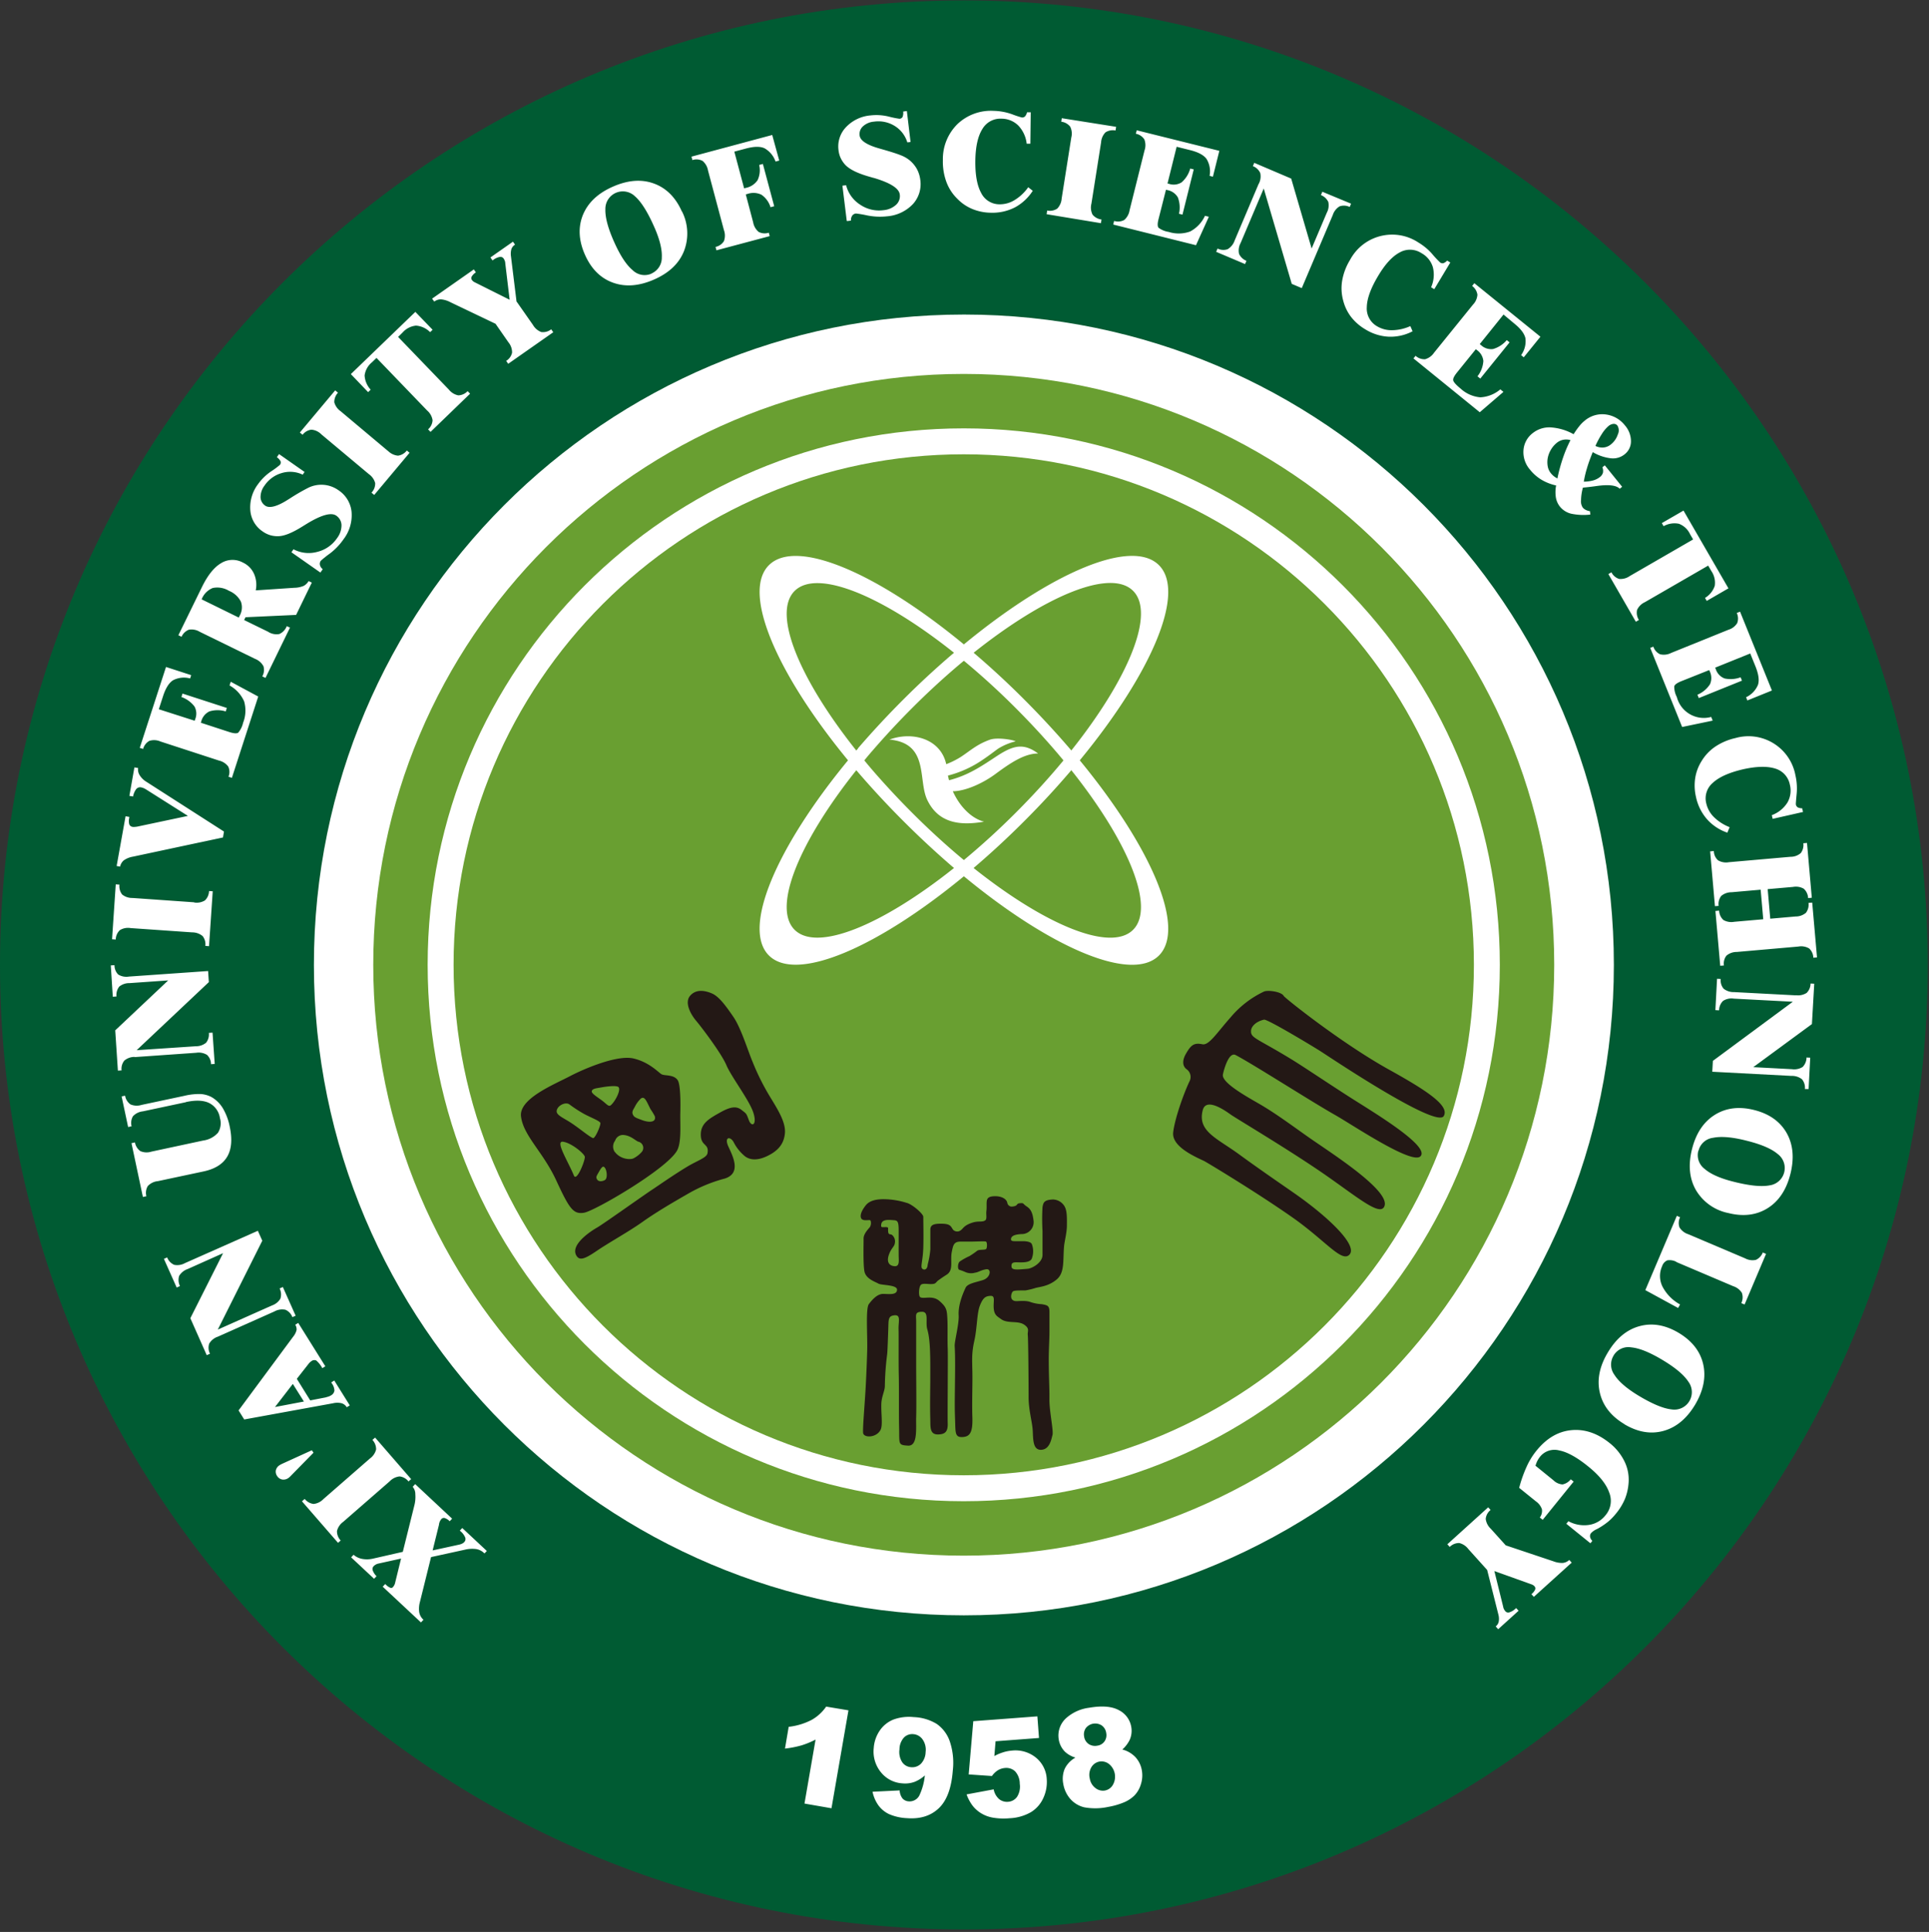
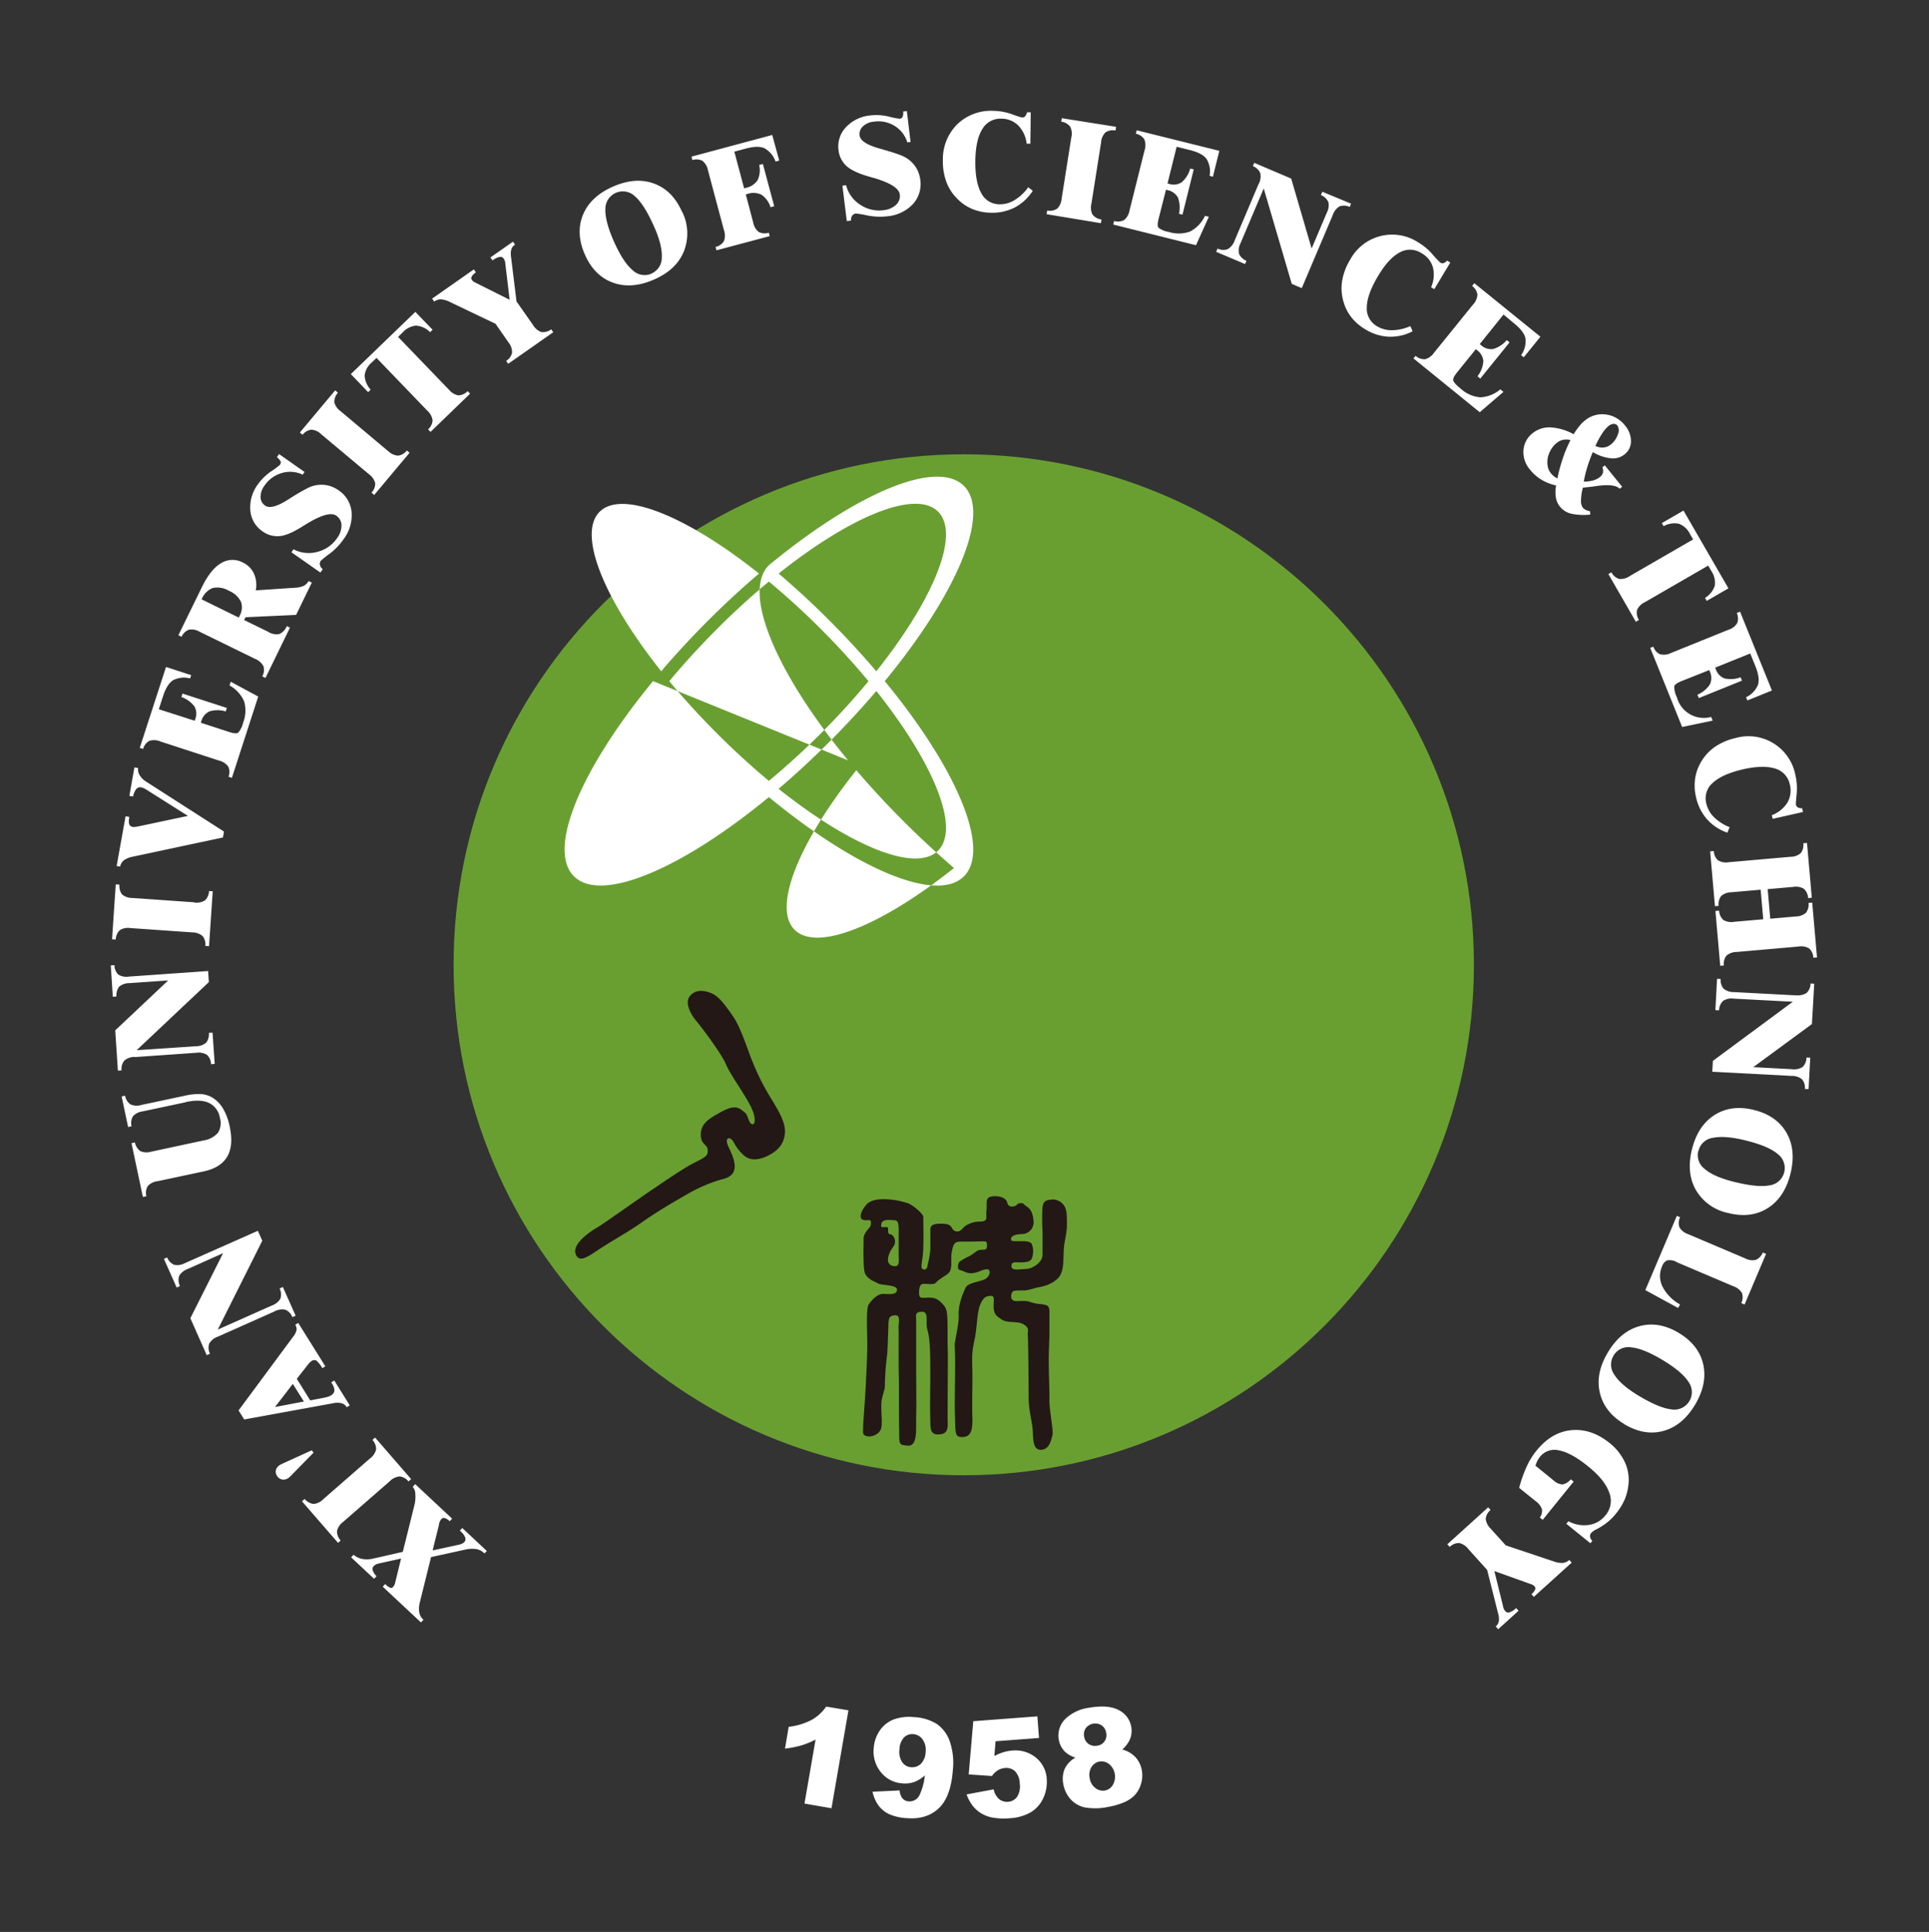
<svg xmlns="http://www.w3.org/2000/svg" width="633" height="634" fill="none">
  <rect width="100%" height="100%" fill="#333333" stroke="none" />
-   <path fill="#fff" d="M537.335 316.609c0 122.184-98.982 221.233-221.082 221.233S95.172 438.793 95.172 316.609c0-122.185 98.982-221.234 221.081-221.234 122.1 0 221.082 99.049 221.082 221.234" />
-   <path fill="#005B33" fill-rule="evenodd" d="M316.298.14c174.654 0 316.298 141.681 316.298 316.517S491.001 633.173 316.298 633.173 0 491.383 0 316.657 141.583.141 316.298.141m0 103.081c-117.796 0-213.289 95.559-213.289 213.436s95.493 213.436 213.289 213.436 213.289-95.559 213.289-213.436c.04-117.837-95.388-213.396-213.144-213.436z" clip-rule="evenodd" />
  <path fill="#fff" fill-rule="evenodd" d="m278.414 561.308-5.563 32.1-8.859-1.54 3.636-21.003a27.5 27.5 0 0 1-4.653 1.915 34 34 0 0 1-5.381 1.044l1.212-7.143a21.6 21.6 0 0 0 7.55-2.281 14.3 14.3 0 0 0 4.75-4.353l7.271 1.213zm7.889 26.679 8.919-.436c.034.973.374 1.911.97 2.68a2.96 2.96 0 0 0 1.975.909 3.63 3.63 0 0 0 3.502-1.891 20.2 20.2 0 0 0 1.818-6.621 11.1 11.1 0 0 1-3.454 2.146 9.1 9.1 0 0 1-3.938.46 9.78 9.78 0 0 1-7.017-3.637 10.72 10.72 0 0 1-2.363-7.944c.131-2.035.8-3.996 1.939-5.688a9.87 9.87 0 0 1 4.448-3.637 14.74 14.74 0 0 1 6.713-.837c2.67.083 5.274.852 7.562 2.231a11.58 11.58 0 0 1 4.242 5.579 22 22 0 0 1 1.042 9.725q-.655 8.647-4.605 12.382-3.95 3.736-10.386 3.25a16.5 16.5 0 0 1-5.938-1.334 9.2 9.2 0 0 1-3.466-2.85 11.8 11.8 0 0 1-1.927-4.402zm17.439-13.024a5.88 5.88 0 0 0-1.006-4.16 4.09 4.09 0 0 0-3.066-1.722 3.8 3.8 0 0 0-3.042 1.116 5.88 5.88 0 0 0-1.466 3.905 6.14 6.14 0 0 0 .897 4.184 3.82 3.82 0 0 0 2.92 1.649c1.19.117 2.371-.3 3.224-1.14a5.72 5.72 0 0 0 1.539-3.832m15.621-10.126 21.05-1.589.533 7.095-14.251 1.079-.4 4.851a15 15 0 0 1 2.848-1.213c.919-.3 1.871-.491 2.835-.57a10.65 10.65 0 0 1 7.987 2.317 9.7 9.7 0 0 1 3.526 7.069 12.46 12.46 0 0 1-1.078 6.064 10.48 10.48 0 0 1-4.024 4.693 15.3 15.3 0 0 1-7.101 2.049 21 21 0 0 1-5.454-.194 10.9 10.9 0 0 1-3.963-1.491 10.6 10.6 0 0 1-2.763-2.499 14.4 14.4 0 0 1-1.927-3.637l8.896-1.661a5.6 5.6 0 0 0 1.769 3.189c.828.67 1.884.993 2.945.898a3.9 3.9 0 0 0 2.957-1.638 6.24 6.24 0 0 0 .884-4.281 6.05 6.05 0 0 0-1.527-4.086 4.24 4.24 0 0 0-3.344-1.092 5.3 5.3 0 0 0-2.424.825 7 7 0 0 0-1.83 1.807l-7.635-.522 1.503-17.391zm33.508 11.933a8.5 8.5 0 0 1-3.43-1.941 7.4 7.4 0 0 1-2.023-4.038 7.7 7.7 0 0 1 2.617-7.118 13.94 13.94 0 0 1 7.356-3.25c4.23-.728 7.477-.461 9.78.8a7.56 7.56 0 0 1 4.06 5.543 7.3 7.3 0 0 1-.521 4.196 10.4 10.4 0 0 1-2.424 3.165 8.95 8.95 0 0 1 4.375 2.583 8.5 8.5 0 0 1 2.036 4.268 9.46 9.46 0 0 1-.34 4.621 8.8 8.8 0 0 1-2.12 3.637 10.9 10.9 0 0 1-3.636 2.329 24.3 24.3 0 0 1-4.944 1.395 20.1 20.1 0 0 1-7.865.133 8.86 8.86 0 0 1-4.618-2.801 10 10 0 0 1-2.266-4.911 8.5 8.5 0 0 1 .485-4.937 8.4 8.4 0 0 1 3.466-3.637zm2.884-6.876a3.54 3.54 0 0 0 1.479 2.425 3.78 3.78 0 0 0 2.908.534 3.36 3.36 0 0 0 2.315-1.419c.544-.798.74-1.782.545-2.728a3.64 3.64 0 0 0-1.478-2.487 3.926 3.926 0 0 0-5.211.874 3.64 3.64 0 0 0-.558 2.765zm1.842 13.667a4.85 4.85 0 0 0 1.854 3.201 3.93 3.93 0 0 0 3.127.825 3.81 3.81 0 0 0 2.593-1.831 5.375 5.375 0 0 0-1.211-6.839 3.99 3.99 0 0 0-3.151-.838 3.9 3.9 0 0 0-2.63 1.784 4.94 4.94 0 0 0-.582 3.746zM159.776 508.932l-.788.849-.254-.231a4.84 4.84 0 0 0-2.545-1.212 10 10 0 0 0-3.636.218l-11.101 2.425-3.635 14.661a8.5 8.5 0 0 0-.255 3.384c.154.928.61 1.781 1.297 2.425l.097.098-.812.872-12.555-11.726.812-.874.242.231c.392.399.851.724 1.358.958a.76.76 0 0 0 .896-.134c.199-.213.366-.454.497-.715.141-.261.239-.545.291-.837l1.927-7.858-7.465 1.649a2.9 2.9 0 0 0-.836.316c-.28.157-.534.358-.752.593a1.34 1.34 0 0 0-.218 1.395 5 5 0 0 0 1.212 1.832l-.8.848-7.526-7.034.788-.848a6.06 6.06 0 0 0 2.836 1.358 8.7 8.7 0 0 0 3.636-.109l9.695-2.207 3.756-15.11c.33-1.229.449-2.503.352-3.772a3.65 3.65 0 0 0-.836-2.426v-.06l.787-.861 12.119 11.339-.788.848a4.1 4.1 0 0 0-1.612-1.042 1.1 1.1 0 0 0-1.151.352 3.47 3.47 0 0 0-.739 1.661v.109l-2.097 8.489 8.58-1.867c.37-.069.729-.189 1.067-.353.267-.115.505-.283.703-.496.409-.4.539-1.009.327-1.541a5.4 5.4 0 0 0-1.539-2.036l-.218-.208.8-.848 8.034 7.507zm-38.368-30.318-15.294 13.339a5.2 5.2 0 0 1-3.211 1.589 4.45 4.45 0 0 1-2.92-1.649l-.897.776 11.839 13.631.873-.764a4.37 4.37 0 0 1-1.212-3.117 5.2 5.2 0 0 1 2.012-2.983l15.306-13.34a5.2 5.2 0 0 1 3.223-1.588 4.33 4.33 0 0 1 2.921 1.649l.872-.764-11.827-13.631-.885.764a4.46 4.46 0 0 1 1.212 3.129 5.2 5.2 0 0 1-2.024 2.971zm-19.087-2.693.558.801-7.538 7.689a3.6 3.6 0 0 1-.4.387l-.254.194a2.78 2.78 0 0 1-2.024.547 2.54 2.54 0 0 1-1.673-1.092 2.5 2.5 0 0 1-.472-1.94 2.7 2.7 0 0 1 1.212-1.673l.327-.207.46-.231 9.816-4.475zm4.617-17.378q.487-.114.958-.278.382-.136.727-.352a2.1 2.1 0 0 0 1.115-1.564 4.23 4.23 0 0 0-.812-2.329l-.23-.363.993-.619 5.09 8.161-.982.618a3 3 0 0 0-1.696-1.321 6.05 6.05 0 0 0-2.787 0l-29.17 5.324-1.854-2.971 17.911-24.193c.53-.636.91-1.382 1.115-2.184a2.66 2.66 0 0 0-.436-1.734l.982-.607 8.895 14.238-.982.619a8.9 8.9 0 0 0-1.988-2.511 1.47 1.47 0 0 0-1.539.17c-.211.134-.41.29-.593.46a4.4 4.4 0 0 0-.534.632l-3.72 4.741 4.399 7.082 5.138-.994zm-7.21 1.395-3.636-5.785-5.853 7.58 9.453-1.795zm-28.224-21.295 18.517-8.258a5.24 5.24 0 0 1 3.635-.571 4.22 4.22 0 0 1 2.29 2.426l1.067-.473-4.193-9.411-1.066.474a4.37 4.37 0 0 1 .254 3.347 5.2 5.2 0 0 1-2.799 2.243l-17.742 7.907 14.603-29.165-1.454-3.262-23.898 10.598a5.22 5.22 0 0 1-3.563.57 4.35 4.35 0 0 1-2.303-2.425l-1.066.473 4.193 9.41 1.079-.485a4.5 4.5 0 0 1-.267-3.347 5.26 5.26 0 0 1 2.8-2.244l11.61-5.201-10.738 21.342 5.38 12.128 1.067-.474a4.3 4.3 0 0 1-.254-3.322 5.18 5.18 0 0 1 2.848-2.28M61.02 361.697l-14.143 3.008a5.2 5.2 0 0 0-3.247 1.601 4.4 4.4 0 0 0-.449 3.298l-1.139.242-2.133-10.041 1.14-.242a4.35 4.35 0 0 0 1.757 2.85c1.149.5 2.441.565 3.635.181l14.046-2.983a20.8 20.8 0 0 1 5.271-.594 8.9 8.9 0 0 1 3.636.994c1.523.88 2.8 2.133 3.708 3.639a18.9 18.9 0 0 1 2.279 6.063c.884 4.16.605 7.446-.837 9.884-1.442 2.437-4.06 4.063-7.865 4.85L51.8 387.612a5.13 5.13 0 0 0-3.32 1.637 4.35 4.35 0 0 0-.45 3.312l-1.139.242-3.744-17.657 1.139-.242a4.42 4.42 0 0 0 1.77 2.85 5.18 5.18 0 0 0 3.635.169l16.966-3.638a7.98 7.98 0 0 0 4.848-2.523 5.86 5.86 0 0 0 .666-4.85 6.57 6.57 0 0 0-3.575-4.96q-2.8-1.333-7.61-.292zM44.2 346.841a5.15 5.15 0 0 0-3.406 1.213 4.28 4.28 0 0 0-.897 3.213l-1.212.073-.872-13.218 17.378-16.384-12.676.886a5.2 5.2 0 0 0-3.394 1.151 4.5 4.5 0 0 0-.896 3.239l-1.212.085-.655-10.285 1.212-.072a4.3 4.3 0 0 0 1.212 3.056 5.1 5.1 0 0 0 3.527.679l25.982-1.819.242 3.638-23.692 22.339 19.39-1.298a5.14 5.14 0 0 0 3.394-1.152 4.4 4.4 0 0 0 .908-3.226l1.212-.085.715 10.272-1.212.085a4.2 4.2 0 0 0-1.32-3.056 5.26 5.26 0 0 0-3.551-.692l-20.226 1.419zm19.522-50.679a5.17 5.17 0 0 0 3.527-.678 4.42 4.42 0 0 0 1.345-3.081l1.212.085-1.212 18.008-1.212-.084a4.3 4.3 0 0 0-.897-3.226 5.3 5.3 0 0 0-3.405-1.213l-20.226-1.407a5.1 5.1 0 0 0-3.527.68 4.32 4.32 0 0 0-1.345 3.068l-1.212-.085 1.212-18.009 1.212.085a4.47 4.47 0 0 0 .885 3.238 5.23 5.23 0 0 0 3.393 1.14l20.226 1.419zm9.295-21.306-29.387 6.269a7.3 7.3 0 0 0-3.006 1.213 3.63 3.63 0 0 0-1.212 2.049l-1.139-.194 2.933-16.323 1.212.206v.267a4.36 4.36 0 0 0 0 2.171c.206.493.678.824 1.212.848q.272.037.545 0 .44-.018.872-.096l16.615-3.517-13.67-8.647a6 6 0 0 0-.909-.485 4.6 4.6 0 0 0-.775-.231 1.66 1.66 0 0 0-1.612.571 5.8 5.8 0 0 0-1.03 2.425l-1.212-.206 1.648-9.338 1.212.194a3.52 3.52 0 0 0 .558 2.426 6.6 6.6 0 0 0 2.18 2.11l25.45 16.322-.34 1.978zm3.079-19.598 8.64-26.679-9.016-4.852-.4 1.213a11.06 11.06 0 0 1 4.787 5.215c.67 2.321.55 4.8-.34 7.046a7.5 7.5 0 0 1-1.587 3.226c-.473.339-1.442.278-2.909-.194l-9.367-3.056.12-.365a5 5 0 0 1 2.68-3.346 9.1 9.1 0 0 1 5.368 0l.363-1.141-14.542-4.717-.364 1.128a9.26 9.26 0 0 1 4.29 3.105 4.85 4.85 0 0 1 .23 4.184l-.17.496-11.766-3.77 1.393-4.293c.849-2.632 1.94-4.354 3.248-5.203a7.76 7.76 0 0 1 5.635-.618l.34-1.08-8.253-2.68-8.617 26.546 1.103.352A4.34 4.34 0 0 1 49 243.131a5.15 5.15 0 0 1 3.636.194l19.232 6.269a5.23 5.23 0 0 1 3.03 1.965 4.22 4.22 0 0 1 .085 3.335zm2.254-52.595.266-.558a5.52 5.52 0 0 0 .436-4.669 7.65 7.65 0 0 0-3.914-3.553 7.4 7.4 0 0 0-5.332-.922 6.52 6.52 0 0 0-3.636 3.724zm9.695 4.705a5.08 5.08 0 0 0 3.635.691 4.7 4.7 0 0 0 2.424-2.582l1.054.484-8.035 16.505-1.054-.509a4.25 4.25 0 0 0 .388-3.31 5.3 5.3 0 0 0-2.739-2.426l-18.178-8.889a5.18 5.18 0 0 0-3.538-.691 4.33 4.33 0 0 0-2.424 2.328l-1.042-.509 7.707-15.765c1.878-3.857 3.963-6.489 6.265-7.859a7.09 7.09 0 0 1 7.187-.231 7.47 7.47 0 0 1 3.635 3.639 9 9 0 0 1 .594 5.494l12.664-.85a8.3 8.3 0 0 0 3.054-.618 4.2 4.2 0 0 0 1.636-1.588l1.042.509-5.15 10.599-16.603.764-.46.921 7.925 3.869zm17.123-19.524.739-1.055a2.43 2.43 0 0 1-.921-1.383 1.7 1.7 0 0 1 .291-1.394 36 36 0 0 1 2.957-2.353 20.6 20.6 0 0 0 4.472-4.657 13.03 13.03 0 0 0 2.666-8.95 9.62 9.62 0 0 0-4.29-7.167 9.69 9.69 0 0 0-10.18-.679 66 66 0 0 0-5.78 3.372l-.473.29c-3.635 2.353-6.24 3.044-7.635 2.062a3.43 3.43 0 0 1-1.514-2.826 6.26 6.26 0 0 1 1.308-3.759 10.2 10.2 0 0 1 5.66-4.111 9.55 9.55 0 0 1 6.86.533l.617-.885-8.374-5.869-.715 1.03c.502.345.917.802 1.212 1.334.144.422.046.886-.255 1.213a27 27 0 0 1-2.823 2.086 17.1 17.1 0 0 0-4.302 4.184 12.63 12.63 0 0 0-2.545 8.635 9.17 9.17 0 0 0 4.035 6.899c.74.53 1.558.938 2.424 1.213a8.5 8.5 0 0 0 2.618.352c2.036 0 4.702-1.115 8.022-3.189l1.333-.825q7.27-4.451 9.768-2.728a3.88 3.88 0 0 1 1.721 3.128 7.03 7.03 0 0 1-1.479 4.281 10.99 10.99 0 0 1-6.459 4.475 10.66 10.66 0 0 1-7.816-.849l-.68.982 9.489 6.646zm22.189-39.838a5.28 5.28 0 0 0 3.248 1.528 4.34 4.34 0 0 0 2.896-1.698l.897.752-11.597 13.837-.897-.751a4.31 4.31 0 0 0 1.212-3.142 5.24 5.24 0 0 0-2.085-2.947l-15.596-13.06a5.1 5.1 0 0 0-3.26-1.516 4.28 4.28 0 0 0-2.884 1.673l-.897-.739 11.597-13.838.921.765a4.46 4.46 0 0 0-1.212 3.153 5.3 5.3 0 0 0 2.073 2.922l15.524 13.037zm8.944-45.658-21.171 20.422 5.671 5.918.836-.813a7.42 7.42 0 0 1-1.987-4.681 6.7 6.7 0 0 1 2.424-4.317l1.478-1.419 16.651 17.293a5.18 5.18 0 0 1 1.745 3.165 4.25 4.25 0 0 1-1.478 2.984l.812.837 12.979-12.54-.812-.836a4.37 4.37 0 0 1-3.066 1.381 5.24 5.24 0 0 1-3.066-1.867l-16.676-17.305 1.455-1.431a6.75 6.75 0 0 1 4.423-2.28 7.27 7.27 0 0 1 4.629 2.146l.812-.787-5.708-5.918zm33.302-3.274 5.296 7.567a5.3 5.3 0 0 0 2.739 2.328 4.36 4.36 0 0 0 3.235-.897l.679.958-14.785 10.356-.666-.957a4.21 4.21 0 0 0 1.939-2.705 5.22 5.22 0 0 0-1.212-3.408l-4.217-6.063-14.846-7.094a8.1 8.1 0 0 0-3.054-.922 3.63 3.63 0 0 0-2.205.728l-.715-.959 13.694-9.592.678.97a4.1 4.1 0 0 0-1.345 1.334c-.239.38-.203.87.085 1.213q.16.221.376.388.259.217.569.352l11.392 5.7-1.43-11.91a3 3 0 0 0-.158-.873 4 4 0 0 0-.387-.752 1.27 1.27 0 0 0-1.334-.509 5.2 5.2 0 0 0-2.108.995l-.206.133-.679-.97 7.393-5.178.678.97-.206.145c-.489.35-.848.854-1.018 1.431a5.7 5.7 0 0 0-.109 2.28l1.83 14.88zm44.173-9.314a5.65 5.65 0 0 0 3.393-5.336c.133-2.607-.727-6.063-2.594-10.199q-3.198-7.19-6.229-9.823a5.73 5.73 0 0 0-9.694 4.27c-.085 2.655.86 6.22 2.86 10.695s3.987 7.543 6.059 9.265a5.61 5.61 0 0 0 6.302 1.128zm10.034-20.35a16 16 0 0 1 .63 13.013q-2.423 6.064-9.792 9.302t-13.476 1.043q-6.131-2.196-9.222-9.18-3.09-6.986-.679-13.025c1.648-4.014 4.848-7.094 9.78-9.277s9.392-2.547 13.464-1.08 7.174 4.524 9.246 9.205zm11.295 12.734-.303-1.116a4.27 4.27 0 0 0 2.751-1.891 5.27 5.27 0 0 0 0-3.638l-5.224-19.573a5.23 5.23 0 0 0-1.793-3.13 4.35 4.35 0 0 0-3.333-.266l-.291-1.128 26.492-7.106 2.302 8.392-1.212.327a8 8 0 0 0-3.635-4.366q-2.121-.97-6.132.11l-3.757 1.006 3.211 12.042.558-.145a6.06 6.06 0 0 0 3.866-2.535c.731-1.56.914-3.32.521-4.996l1.212-.328 3.72 13.874-1.212.327a7.67 7.67 0 0 0-2.957-4.087 5.98 5.98 0 0 0-4.617-.267l-.545.146 2.424 9.168c.21 1.228.85 2.34 1.805 3.141a4.24 4.24 0 0 0 3.321.255l.303 1.127zm42.754-9.701-1.418-11.509 1.212-.145a10.65 10.65 0 0 0 4.593 6.366 11 11 0 0 0 7.647 1.82 7 7 0 0 0 4.157-1.771 3.86 3.86 0 0 0 1.212-3.396q-.376-3.008-8.556-5.433h-.073l-1.515-.436q-5.635-1.625-7.731-3.833a8.7 8.7 0 0 1-1.491-2.182 8.2 8.2 0 0 1-.727-2.56 9.17 9.17 0 0 1 2.424-7.615 12.55 12.55 0 0 1 8.119-3.88c2-.223 4.022-.087 5.975.4q1.706.451 3.454.703c.43-.003.826-.233 1.042-.606a3.8 3.8 0 0 0 .194-1.77l1.211-.146 1.212 10.15-1.066.121a9.56 9.56 0 0 0-4.072-5.348 10.15 10.15 0 0 0-6.847-1.455 6.06 6.06 0 0 0-3.636 1.54 3.4 3.4 0 0 0-1.09 3.008c.206 1.697 2.423 3.14 6.641 4.305l.533.157c3.018.85 5.15 1.54 6.374 2.038 1.013.387 1.961.927 2.812 1.6.982.801 1.804 1.78 2.424 2.887.59 1.1.969 2.3 1.115 3.54a9.71 9.71 0 0 1-2.424 7.992 13.1 13.1 0 0 1-8.483 4.002 21.2 21.2 0 0 1-6.496-.29 35 35 0 0 0-3.72-.631c-.485.055-.924.31-1.212.703a2.6 2.6 0 0 0-.412 1.625l-1.273.158zm61.054-9.86a15.9 15.9 0 0 1-5.853 5.47 16.2 16.2 0 0 1-7.902 1.758 16.6 16.6 0 0 1-6.059-1.213 14.6 14.6 0 0 1-4.92-3.335 15 15 0 0 1-3.636-5.602 19.3 19.3 0 0 1-1.139-7.107 16.12 16.12 0 0 1 4.763-11.812 15.93 15.93 0 0 1 11.876-4.365c2.066.041 4.113.418 6.06 1.115q1.566.61 3.187 1.056a1.38 1.38 0 0 0 1.066-.34 3.26 3.26 0 0 0 .667-1.358h1.212l-.122 10.308h-1.211a10.26 10.26 0 0 0-2.751-5.967 7.85 7.85 0 0 0-5.527-2.243 6.82 6.82 0 0 0-6.265 3.407q-2.18 3.457-2.302 10.224-.11 7.057 1.902 10.72a6.68 6.68 0 0 0 6.06 3.747 9.17 9.17 0 0 0 4.968-1.419 14.9 14.9 0 0 0 4.424-4.184l1.539 1.213zm19.233 4.257a5.2 5.2 0 0 0 .363 3.577 4.45 4.45 0 0 0 2.945 1.613l-.182 1.213-17.826-2.947.181-1.213a4.33 4.33 0 0 0 3.297-.618 5.22 5.22 0 0 0 1.454-3.299l3.163-20.033a5.13 5.13 0 0 0-.364-3.578 4.39 4.39 0 0 0-2.932-1.613l.181-1.152 17.827 2.826-.194 1.212a4.47 4.47 0 0 0-3.296.607 5.2 5.2 0 0 0-1.442 3.286zm7.174 6.852 27.146 6.779 4.217-9.338-1.272-.315a11.05 11.05 0 0 1-4.848 5.141 10.9 10.9 0 0 1-7.065.146 7.3 7.3 0 0 1-3.309-1.358q-.58-.674 0-2.91l2.424-9.569.376.097a5.02 5.02 0 0 1 3.526 2.425 9.26 9.26 0 0 1 .364 5.36l1.151.292 3.696-14.844-1.151-.29a9.34 9.34 0 0 1-2.799 4.51 4.85 4.85 0 0 1-4.145.522l-.509-.134 2.993-12.042 4.387 1.092q4.012.994 5.405 2.874a7.8 7.8 0 0 1 1.018 5.578l1.091.28 2.109-8.49-27.11-6.742-.291 1.127a4.31 4.31 0 0 1 2.788 1.856 5.26 5.26 0 0 1 .06 3.638l-4.908 19.646a5.3 5.3 0 0 1-1.745 3.165 4.24 4.24 0 0 1-3.32.315l-.279 1.128zm47.723-13.34a5.16 5.16 0 0 0 .509-3.565 4.32 4.32 0 0 0-2.424-2.268l.461-1.08 12.119 5.167 6.701 22.944 4.969-11.715a5.18 5.18 0 0 0 .509-3.54 4.4 4.4 0 0 0-2.424-2.269l.461-1.103 9.428 3.917-.448 1.08a4.34 4.34 0 0 0-3.333-.195 5.2 5.2 0 0 0-2.218 2.838L427.175 94.55l-3.285-1.394-9.198-31.3-7.586 17.9a5.12 5.12 0 0 0-.509 3.552 4.4 4.4 0 0 0 2.424 2.28l-.461 1.068-9.476-4.015.46-1.079a4.2 4.2 0 0 0 3.321.206 5.23 5.23 0 0 0 2.266-2.801l7.913-18.676zm50.523 48.423-.763-1.758a15.1 15.1 0 0 1-5.926 1.346 9.3 9.3 0 0 1-4.981-1.285 6.69 6.69 0 0 1-3.381-6.282q.085-4.184 3.72-10.248 3.43-5.784 7.065-7.7a6.83 6.83 0 0 1 7.114.206 7.78 7.78 0 0 1 3.793 4.68 10.15 10.15 0 0 1-.594 6.537l1.042.63 5.26-8.755-1.042-.63a3.16 3.16 0 0 1-1.212.849 1.38 1.38 0 0 1-1.091-.231 32 32 0 0 1-2.363-2.51 18.7 18.7 0 0 0-4.702-4.002c-7.198-4.794-16.919-2.84-21.709 4.363q-.424.636-.783 1.312a19.4 19.4 0 0 0-2.569 6.73 15.2 15.2 0 0 0 .339 6.659 14.8 14.8 0 0 0 2.593 5.348 16.6 16.6 0 0 0 4.642 4.038 16.1 16.1 0 0 0 7.719 2.425c2.721.093 5.42-.525 7.829-1.795zm.23 8.889.727-.897a4.28 4.28 0 0 0 3.139 1.115 5.26 5.26 0 0 0 2.921-2.134l12.761-15.765a5.2 5.2 0 0 0 1.466-3.286 4.38 4.38 0 0 0-1.733-2.862l.727-.898 21.681 17.56-5.466 6.755-.872-.704a7.84 7.84 0 0 0 1.429-5.492q-.472-2.293-3.635-4.852l-3.563-2.983-7.804 9.702.412.327a4.85 4.85 0 0 0 3.975 1.286 9.34 9.34 0 0 0 4.483-2.923l.921.74-9.61 11.885-.921-.741a9.2 9.2 0 0 0 1.927-5.02 5 5 0 0 0-2.169-3.638l-.303-.243-6.193 7.664c-.969 1.213-1.381 2.074-1.212 2.632s.958 1.455 2.424 2.644a10.9 10.9 0 0 0 6.459 2.85 11.05 11.05 0 0 0 6.569-2.608l1.018.825-7.768 6.682-21.79-17.694zm47.263 39.352a55 55 0 0 1 1.806-6.693 43 43 0 0 1 2.484-5.894 5.16 5.16 0 0 0-2.424-.097c-.776.166-1.5.519-2.108 1.03a8 8 0 0 0-1.866 2.184 8.5 8.5 0 0 0-1.055 2.716 7.7 7.7 0 0 0 0 2.838 5.1 5.1 0 0 0 1.055 2.243q.407.49.896.898.568.446 1.212.775m-.363 2.305a16 16 0 0 1-4.848-1.88 14.3 14.3 0 0 1-3.793-3.335 8.73 8.73 0 0 1-2.133-6.318 7.72 7.72 0 0 1 2.993-5.615 8.7 8.7 0 0 1 5.89-1.916 17.55 17.55 0 0 1 7.574 2.243 24 24 0 0 1 1.842-2.619 11 11 0 0 1 1.733-1.771 8.88 8.88 0 0 1 6.872-2.109 9.5 9.5 0 0 1 6.398 3.601 7.95 7.95 0 0 1 1.976 5.142 5.37 5.37 0 0 1-2.048 4.317 6.06 6.06 0 0 1-4.436 1.347 15 15 0 0 1-6.059-2.038c-.788 1.953-1.418 3.638-1.879 5.227a34 34 0 0 0-1.054 4.463 11.8 11.8 0 0 0 3.042-.388 6.4 6.4 0 0 0 2.205-1.092 2.83 2.83 0 0 0 1.031-1.431 3.1 3.1 0 0 0-.182-1.795l.8-.643 5.683 7.034-.8.643q-1.672-1.721-7.537-.897a84 84 0 0 1-4.533.533 16.7 16.7 0 0 0-.618 4.087c-.1.847.092 1.702.545 2.426.265.324.595.588.97.775a4.1 4.1 0 0 0 1.406.437l.133 1.115a19.7 19.7 0 0 1-6.314-.291 6.82 6.82 0 0 1-3.635-2.279 6.6 6.6 0 0 1-1.358-3.019 11.7 11.7 0 0 1 .085-4.027zm12.833-12.988a5 5 0 0 0 2.654.521 4.37 4.37 0 0 0 2.424-1.006 6.9 6.9 0 0 0 2.278-3.275 3.03 3.03 0 0 0-.121-2.898 1.47 1.47 0 0 0-1.297-.57 2.9 2.9 0 0 0-1.648.715 11.3 11.3 0 0 0-2.12 2.511 28 28 0 0 0-2.158 4.002zm43.628 46.689-14.712-25.467-7.114 4.111.582 1.007a7.27 7.27 0 0 1 5.017-.788 6.58 6.58 0 0 1 3.635 3.359l1.03 1.782-20.783 12.006a5.2 5.2 0 0 1-3.503.946 4.26 4.26 0 0 1-2.52-2.17l-1.006.581 9.016 15.644 1.006-.582a4.42 4.42 0 0 1-.594-3.311 5.16 5.16 0 0 1 2.545-2.522l20.784-12.006 1.03 1.771a6.76 6.76 0 0 1 1.127 4.851 7.28 7.28 0 0 1-3.199 3.977l.569.983 7.126-4.124zm-25.692 19.622 1.079-.438a4.18 4.18 0 0 0 2.205 2.499 5.24 5.24 0 0 0 3.636-.436l18.796-7.604a5.1 5.1 0 0 0 2.872-2.171 4.29 4.29 0 0 0-.133-3.335l1.078-.437 10.459 25.879-8.059 3.263-.424-1.055a7.78 7.78 0 0 0 3.914-4.099c.473-1.492.182-3.504-.848-6.063l-1.697-4.197-11.501 4.645.194.497a4.86 4.86 0 0 0 2.86 3.045 9.3 9.3 0 0 0 5.284-.377l.448 1.104-14.166 5.724-.449-1.104a9.1 9.1 0 0 0 4.121-3.444 5.05 5.05 0 0 0-.097-4.281l-.158-.363-9.125 3.637c-1.43.583-2.218 1.153-2.351 1.722a7.35 7.35 0 0 0 .848 3.481c1.265 4.896 6.257 7.838 11.149 6.571l.133-.035.485 1.213-10.022 2.087-10.483-25.977zm25.449 60.634a15.6 15.6 0 0 1-6.726-4.402 16.1 16.1 0 0 1-3.635-7.276 16.4 16.4 0 0 1-.291-6.124 14.7 14.7 0 0 1 2.036-5.591 15.24 15.24 0 0 1 4.544-4.85 19.6 19.6 0 0 1 6.629-2.826c8.323-2.374 16.992 2.456 19.364 10.784q.204.724.341 1.465c.463 2.022.594 4.107.388 6.172-.206 2.098-.279 3.226-.254 3.347.064.386.277.731.593.959.462.218.969.326 1.479.315l.279 1.212-9.962 2.256-.279-1.213a10.23 10.23 0 0 0 5.114-4.123 7.86 7.86 0 0 0 .8-5.918 6.85 6.85 0 0 0-4.847-5.263q-3.89-1.213-10.471.242c-4.581 1.068-7.901 2.547-9.937 4.439a6.66 6.66 0 0 0-2.157 6.803 9.14 9.14 0 0 0 2.533 4.487 15.15 15.15 0 0 0 5.126 3.274l-.74 1.771zm1.285 19.525a5.23 5.23 0 0 0-3.381 1.213 4.38 4.38 0 0 0-.849 3.262l-1.212.097-1.575-17.984 1.212-.109a4.2 4.2 0 0 0 1.381 3.044 5.2 5.2 0 0 0 3.563.618l20.19-1.771a5.07 5.07 0 0 0 3.381-1.212 4.33 4.33 0 0 0 .848-3.238l1.212-.097 1.576 17.984-1.212.109a4.43 4.43 0 0 0-1.406-3.056 5.2 5.2 0 0 0-3.538-.606l-8.326.727.848 9.702 8.326-.728a5.18 5.18 0 0 0 3.381-1.212c.694-.931 1-2.098.848-3.251l1.212-.096 1.576 17.985-1.212.109a4.3 4.3 0 0 0-1.37-3.044 5.16 5.16 0 0 0-3.55-.619l-20.19 1.77a5.2 5.2 0 0 0-3.406 1.213c-.7.92-.998 2.084-.824 3.227l-1.212.096-1.575-17.985 1.212-.109a4.42 4.42 0 0 0 1.406 3.068 5.24 5.24 0 0 0 3.538.595l9.538-.837-.849-9.702-9.537.837zm21.123 33.786a5.17 5.17 0 0 0 3.526-.751 4.34 4.34 0 0 0 1.285-3.081l1.212.061-.764 13.243-19.244 14.14 12.688.667a5.27 5.27 0 0 0 3.514-.729 4.5 4.5 0 0 0 1.273-3.104l1.212.061-.533 10.283h-1.212a4.35 4.35 0 0 0-.958-3.201 5.24 5.24 0 0 0-3.429-1.104l-26.007-1.369.194-3.566 26.237-19.403-19.39-1.019a5.1 5.1 0 0 0-3.502.74 4.39 4.39 0 0 0-1.309 3.093l-1.212-.061.545-10.284 1.212.061a4.15 4.15 0 0 0 .945 3.189 5.24 5.24 0 0 0 3.442 1.116l20.238 1.066zm-32.018 51.067a5.655 5.655 0 0 0 2.109 5.967c1.975 1.71 5.187 3.129 9.695 4.232q7.622 1.904 11.561 1.14a5.734 5.734 0 0 0 4.944-6.428 5.74 5.74 0 0 0-2.302-3.892q-3.03-2.571-10.18-4.342c-4.726-1.213-8.386-1.491-11.004-.945a5.6 5.6 0 0 0-4.762 4.268zm9.853 20.423a15.98 15.98 0 0 1-10.629-7.52q-3.247-5.675-1.296-13.449 1.95-7.773 7.441-11.23 5.513-3.468 12.918-1.624t10.665 7.494q3.212 5.64 1.284 13.425c-1.296 5.19-3.769 8.962-7.441 11.278s-8.01 2.862-12.942 1.626M550.106 414.097a4.68 4.68 0 0 0-2.969-.496 3.06 3.06 0 0 0-1.709 1.915 7.82 7.82 0 0 0 .109 6.683 14.14 14.14 0 0 0 5.78 5.881l-.654 1.153-10.749-5.858L550.251 399l1.079.46a4.2 4.2 0 0 0-.206 3.324 5.22 5.22 0 0 0 2.847 2.23l18.663 7.92a5.15 5.15 0 0 0 3.563.509 4.35 4.35 0 0 0 2.266-2.426l1.067.462-7.041 16.613-1.079-.448a4.46 4.46 0 0 0 .194-3.36 5.2 5.2 0 0 0-2.836-2.194l-18.662-7.932zm-20.602 30.755a5.66 5.66 0 0 0 .279 6.33q2.084 3.311 7.974 6.865 6.726 4.038 10.725 4.462a5.733 5.733 0 0 0 6.614-4.689 5.74 5.74 0 0 0-1.064-4.407q-2.17-3.334-8.483-7.118c-4.181-2.51-7.586-3.893-10.252-4.135a5.61 5.61 0 0 0-5.805 2.692zm3.442 22.435q-6.52-3.93-7.975-10.308-1.454-6.379 2.691-13.23 4.12-6.876 10.398-8.562 6.276-1.686 12.833 2.231 6.569 3.953 8.011 10.284 1.441 6.33-2.654 13.267-4.144 6.9-10.41 8.61-6.265 1.71-12.858-2.231zm-29.085 13.753a9.4 9.4 0 0 1 .581-1.554q.353-.706.837-1.333a6.05 6.05 0 0 1 6.386-2.171q3.999.776 9.562 5.3 5.356 4.329 6.823 8.489a7.28 7.28 0 0 1-1.212 7.494 8.48 8.48 0 0 1-5.417 3.153 10.78 10.78 0 0 1-6.75-1.213l-.679.85 7.901 6.39.643-.8a2.26 2.26 0 0 1-.752-1.297 1.53 1.53 0 0 1 .352-1.274 5.9 5.9 0 0 1 1.733-1.213q.575-.27 1.115-.607a22 22 0 0 0 2.957-2.097 17.7 17.7 0 0 0 2.241-2.329 19.4 19.4 0 0 0 3.042-4.935 17.6 17.6 0 0 0 1.212-5.482 13.6 13.6 0 0 0-1.418-6.937 17.5 17.5 0 0 0-4.847-5.942q-6.059-4.85-12.604-4.196-6.544.655-11.5 6.876a24 24 0 0 0-3.127 5.155 42.4 42.4 0 0 0-2.424 6.888l5.478 4.427a5.25 5.25 0 0 1 1.987 2.594 3.63 3.63 0 0 1-.69 2.716l.945.765 10.155-12.552-.945-.751a4.6 4.6 0 0 1-2.702 1.685 4.7 4.7 0 0 1-2.982-1.358l-5.841-4.741zm-15.852 34.161-6.18-6.864a5.3 5.3 0 0 0-2.993-1.977 4.4 4.4 0 0 0-3.115 1.286l-.776-.874 13.404-12.126.787.873a4.23 4.23 0 0 0-1.599 2.923 5.3 5.3 0 0 0 1.648 3.225l4.92 5.458 15.609 5.226a7.8 7.8 0 0 0 3.139.545 3.63 3.63 0 0 0 2.096-.981l.8.884-12.422 11.23-.799-.884a4 4 0 0 0 1.212-1.48 1.03 1.03 0 0 0-.231-1.14 2 2 0 0 0-.412-.339 2.8 2.8 0 0 0-.606-.28l-12.118-4.342 2.872 11.63q.065.447.266.85.19.382.473.703c.339.4.896.537 1.381.34a5.1 5.1 0 0 0 1.976-1.213l.182-.17.799.885-6.701 6.064-.812-.922.182-.157c.449-.405.745-.954.836-1.553a5.4 5.4 0 0 0-.158-2.268z" clip-rule="evenodd" />
-   <path fill="#699F31" fill-rule="evenodd" d="M316.298 122.711c107.014.026 193.744 86.86 193.717 193.948-.027 107.087-86.8 193.877-193.814 193.85-106.977-.027-193.691-86.801-193.717-193.85-.027-107.088 86.703-193.922 193.717-193.948zm0 17.862c-97.156-.026-175.937 78.766-175.964 175.989-.026 97.222 78.711 176.057 175.867 176.084s175.936-78.765 175.963-175.987c.027-97.223-78.711-176.059-175.866-176.086" clip-rule="evenodd" />
  <path fill="#699F31" d="M483.659 316.608c0 92.521-74.951 167.524-167.408 167.524s-167.407-75.003-167.407-167.524c0-92.519 74.951-167.522 167.407-167.522s167.408 75.003 167.408 167.522" />
-   <path fill="#231815" fill-rule="evenodd" d="M473.76 366.252c-2.424 4.184-37.774-19.584-40.331-21.209-3.006-1.917-17.572-10.673-18.639-10.43-2.69.619-4.144 2.231-4.253 3.529-.231 2.535 1.684 2.425 13.088 9.386 3.781 2.292 11.125 7.276 19.39 12.576 7.271 4.657 26.334 15.947 23.122 19.342-2.739 2.899-22.213-10.247-28.006-13.533-8.047-4.56-27.061-16.772-32.66-19.683-2.351-1.212-3.999 5.385-4.181 6.416-.485 2.898 9.21 7.967 12.907 10.175 5.647 3.383 11.258 7.651 16.117 11.01 7.526 5.215 26.661 17.451 23.85 22.278-1.745 3.032-9.853-4.184-21.426-12.03s-26.661-16.784-28.879-18.312c-1.684-1.212-8.059-5.784-9.174-1.467-1.817 6.961 4.581 9.144 11.974 14.552 7.392 5.409 16.445 11.558 19.171 13.498 10.592 7.542 19.802 16.481 16.967 19.404-2.582 2.618-7.768-4.585-18.784-12.31-11.974-8.38-28.31-18.191-28.952-18.482-3.757-1.734-10.567-4.911-10.083-9.337.485-4.427 3.466-12.855 5.405-16.869a3.09 3.09 0 0 0-.933-3.82c-1.818-1.31-1.212-3.566-.266-5.166 1.66-2.887 2.666-3.638 5.392-3.08 2.157.448 4.848-3.894 9.138-8.708a32.36 32.36 0 0 1 11.028-8.574c1.212-.593 5.768 0 6.52 1.431.351.667 19.05 15.596 34.695 24.255 12.81 7.106 19.73 11.848 17.803 15.158M186.871 353.241c5.393-2.814 15.827-7.119 21.038-5.882s8.132 4.572 9.174 5.166 4.133 0 5.357 2.05c.545.897.957 4.134.811 10.332-.109 4.281.449 10.053-1.127 12.758-3.575 6.124-27 19.754-30.478 20.313-3.478.557-4.751-1.153-9.101-10.576s-10.774-14.637-11.574-21.016c-.727-5.772 10.495-10.332 15.9-13.145m20.99 12.867c.472.678 1.478.945 2.69 1.419 2.606 1.005 4.848.763 4.326-1.213a20 20 0 0 0-1.417-2.329c-1.37-2.717-1.891-4.317-3.127-3.516a9.7 9.7 0 0 0-2.036 2.789c-.461.872-1.212 1.71-.436 2.813zm-6.06 11.957c1.818 2.425 5.236 2.644 6.242 1.976a9.1 9.1 0 0 0 2.423-1.879 2.074 2.074 0 0 0-1.03-3.506c-1.066-.436-2.545-2.109-5.053-2.206a2.71 2.71 0 0 0-2.533 1.879 3.18 3.18 0 0 0-.097 3.736zm-5.901 8.925c.606 1.116 2.423.521 2.799.085.812-.91.303-3.954-.654-4.196-.509-.133-1.127 1.007-1.746 2.086-.618 1.079-.763 1.359-.399 2.025m-1.721-28.802c0 .753 1.999 1.916 3.478 3.044 1.478 1.128 2.072 2.074 2.799 1.443 1.539-1.322 3.636-5.518 2.291-6.063-.764-.364-3.297-.158-5.526.254-1.455.267-3.03.352-3.042 1.359zm-11.513 6.537c0 1.322 2.509 2.267 4.944 3.904 2.873 1.917 5.829 4.463 6.993 4.852.606.194 2.327-3.566 2.424-4.852 0-.715-2.703-1.673-5.26-3.019a44 44 0 0 1-4.932-3.201c-1.382-.947-4.193.557-4.169 2.34zm5.659 21.052c.897 2.184 3.781-5.129 3.575-6.184s-4.387-4.524-7.125-4.911c-2.739-.389 1.587 6.342 3.55 11.095" clip-rule="evenodd" />
  <path fill="#231815" fill-rule="evenodd" d="M189.05 411.878c-1.818-3.553 4.932-7.931 6.883-9.035s15.306-10.635 18.263-12.563c1.842-1.213 6.883-4.754 11.319-7.422 3.32-2.001 6.35-2.899 6.641-4.378.666-3.468-2.424-2.11-2.17-6.633.219-3.421 3.042-4.924 6.363-6.792 3.32-1.867 5.284-2.158 6.98-.824 1.697 1.333 1.539 1.067 2.424 3.408s2.775 1.6 1.454-2.511-7.186-11.678-8.847-15.596c-1.66-3.916-8.264-12.599-9.925-14.552-1.66-1.952-3.926-5.881-1.999-8.173s4.847-1.794 7.174-.801c2.327.995 4.52 4.002 7.041 7.677s4.69 10.914 6.302 14.747a77 77 0 0 0 5.768 11.557c2.533 4.16 5.187 8.355 4.848 11.92s-2.291 5.773-5.781 7.458-6.132 1.31-7.804-.327a14.3 14.3 0 0 1-3.248-4.244c-1.152-2.038-3.175-1.674-1.697 1.516 1.479 3.189 4.314 8.719-1.212 10.453a49 49 0 0 0-12.021 4.96c-4.218 2.425-10.253 5.906-14.906 9.217-4.654 3.31-10.992 6.767-15.028 9.519-4.035 2.753-5.792 3.408-6.822 1.419" clip-rule="evenodd" />
-   <path fill="#fff" fill-rule="evenodd" d="M312.666 259.659c3.696 0 9.247-2.208 13.876-5.579 4.92-3.637 9.61-6.84 14.13-6.803-4.69-3.432-7.962-2.801-13.415.752-4.763 3.117-9.307 6.366-15.827 8.017-.194-.668-.267-1.116-.364-1.529a35.8 35.8 0 0 0 11.465-5.227c2.024-1.346 3.635-2.631 5.053-3.638a19.5 19.5 0 0 1 5.684-2.364c-.776-.522-6.059-1.395-8.423-.547-4.277 1.528-6.386 3.566-9.489 5.615a27.8 27.8 0 0 1-4.847 2.426c-1.854-8.404-11.173-10.842-18.626-8.077 13.112 1.213 9.258 13.243 12.397 19.804 3.83 8.003 11.355 8.392 18.651 7.131-3.709-.91-7.756-4.427-10.265-9.981" clip-rule="evenodd" />
  <path fill="#231815" fill-rule="evenodd" d="M283.215 469.967c-.085-2.037.484-8.233.848-14.552.242-4.439.473-10.199.521-12.903.073-4.851-.521-13.17.533-14.552s2.727-3.396 4.787-3.348 4.363.388 4.46-1.334-5.078-1.431-6.132-2.049c-1.054-.619-4.096-1.528-4.569-4.014s-.242-9.107-.279-10.732c-.036-1.625 1.673-3.275 2.073-3.808a2.57 2.57 0 0 0 .218-2.122c-.243-.425-1.927.242-2.836-.45-.448-.351-.982-1.697 1.212-4.499 1.406-1.818 3.914-2.024 5.599-2.073 2.677-.008 5.338.4 7.889 1.213 1.709.388 5.453 3.565 5.441 4.584s.121 6.439 0 10.138-.8 5.797-.533 6.56c.267.765 1.842 1.14 1.975-1.054.438-1.633.73-3.301.873-4.985v-6.415c0-1.612 1.042-2.062 3.963-1.989 2.92.073 2.811 1.14 3.538 2.014.698.688 1.81.721 2.545.072.74-.473.921-1.6 3.987-2.51 1.818-.546 3.127 0 4.012-.715.593-.474.206-1.796.339-2.971.351-2.924-.776-4.767 2.545-4.912 2.496-.097 4.096.922 4.326 2.183a1.466 1.466 0 0 0 1.491 1.212c2.242-.17 1.212-.982 2.642-1.103s.8.121 2.254 1.079 1.975 2.328 2.242 4.851a3.894 3.894 0 0 1-3.963 4.196c-2.121.121-3.381.545-3.466 1.649 0 .546.327.655 1.127.679s1.721 0 2.581 0c1.758 0 2.885.315 3.151 1.007a6.65 6.65 0 0 1-.085 4.85c-.727 1.213-3.066 1.128-4.677 1.08-1.612-.049-2.012.279-1.915 1.443s1.781.983 5.32.68c1.454-.135 4.847-2.002 4.847-4.549v-7.87a67 67 0 0 1 0-7.834c.279-1.358.376-2.365 3.442-2.486a4.54 4.54 0 0 1 3.793 2.255c.788 1.383.8 3.409.764 6.295 0 2.424-.812 5.226-.946 7.009-.363 4.705.231 8.488-2.423 10.708-2.654 2.219-5.393 2.365-6.872 2.753a24 24 0 0 1-3.381.824c-2.581 0-3.744 0-4.144.377-.4.376-1.212 2.632.63 3.08.872.206 3.502-.339 5.308.4 1.156.378 2.359.599 3.575.655 1.866.34 2.484.473 2.533 2.425v6.44c0 2.607-.218 5.566-.23 9.168 0 5.906.266 9.361.218 13.194-.049 3.832 1.393 10.296 1.005 11.715-.387 1.418-.908 4.753-3.732 4.85-2.824.098-2.581-3.71-2.763-6.487s-1.357-6.634-1.345-10.915-.109-18.955-.267-20.239c-.157-1.286.788-2.147-1.272-3.481s-5.417-.194-7.55-1.807c-1.115-.837-2.17-1.213-2.351-3.518-.182-2.303.618-4.146-1.055-4.073-1.672.072-2.496.678-3.49 3.213s-.897 7.434-1.806 11.46c-.908 4.027-.739 6.064-.654 10.284s-.17 9.811 0 14.928-.921 6.367-3.345 6.452c-2.423.085-2.181-1.564-2.327-5.591-.145-4.026-.121-5.251-.06-10.489.06-5.24.145-10.102-.073-13.801-.085-1.516 1.479-7.277 1.309-10.078-.23-3.857 1.854-8.101 2.23-8.962.642-1.467 3.163-1.782 5.744-2.607 2.581-.824 2.86-3.869.994-3.529s-2.363.946-3.636 1.127a4.68 4.68 0 0 1-3.029-.169 18 18 0 0 0-2.158-.812c-.533-.267-.484-2.135.219-2.705a21 21 0 0 1 3.199-1.782 27 27 0 0 0 2.533-1.759c.715-.497 2.69-.134 2.981-.643s.303-2.146-.121-2.341c-.424-.194-3.369 0-5.139 0h-3.199c-2.193 0-2.424 1.128-2.86 3.288-.63 2.971.691 6.063-1.721 7.579a47 47 0 0 0-2.811 1.915c-.461.34-.691.898-1.321 1.056-1.564.375-3.866-.497-4.46.545s-.582 3.505-.085 3.833c1.127.763 3.987-.765 6.338 1.273s2.424 2.995 2.582 5.603c.157 2.606 0 7.167.121 9.858.121 2.693-.097 21.83 0 24.692.097 2.861-.97 3.553-3.042 3.638-2.969.121-2.593-2.535-2.678-5.094-.134-4.62 0-10.756 0-12.793 0-6.501.121-12.879-.97-16.567-.727-2.424.679-5.808-1.757-5.796s-1.903 1.116-1.903 3.225v14.262c0 3.99.122 13.546 0 17.087-.121 3.542.631 9.545-2.678 9.351-3.308-.195-2.799-.498-2.92-5.712-.122-5.215 0-12.94-.11-17.427-.109-4.488 0-12.503-.072-15.05-.073-2.547.836-4.778-1.321-4.584s-1.939 1.467-2.048 4.426c-.109 3.177-.255 7.47-.364 8.308a93 93 0 0 0-.763 10.477c0 1.54-1.055 3.395-1.152 5.748-.133 3.262.546 7.071-.254 8.635-1.357 2.668-5.672 2.729-5.744.898zm5.974-68.251c-.169 1.031.134.995.606.995.739 0 1.648-.121 1.636.327-.109 2.765.642 1.625 1.37 2.293a2.77 2.77 0 0 1 .836 2.643c-.146 1.213-1.212 1.577-1.988 3.905-.775 2.328.182 3.529 1.915 3.638s1.345-1.879 1.333-3.638 0-4.645 0-8.137-.582-3.226-2.242-3.36-3.248-.048-3.466 1.334" clip-rule="evenodd" />
-   <path fill="#fff" fill-rule="evenodd" d="M312.404 284.292a296 296 0 0 1-15.985-14.868 294 294 0 0 1-14.821-15.959l-.606-.703c-18.772 23.599-27.606 44.992-20.25 52.353s28.721-1.48 52.316-20.265zm-34.127-34.78c-23.534-28.595-34.901-55.094-25.97-64.031s35.411 2.426 63.987 25.988c28.588-23.562 55.067-34.95 64.011-26 8.943 8.949-2.424 35.448-25.983 64.043 23.547 28.608 34.914 55.117 25.983 64.055s-35.423-2.425-64.011-26c-28.576 23.55-55.055 34.914-63.987 25.976-8.931-8.938 2.424-35.436 25.97-64.031m41.204-35.326a280 280 0 0 1 16.675 15.426 291 291 0 0 1 15.403 16.662c18.784-23.623 27.619-45.016 20.263-52.377s-28.685 1.492-52.293 20.289zm-37.968 31.421a296 296 0 0 1 14.858-15.995 280 280 0 0 1 15.996-14.82l.691-.582c-23.595-18.785-44.96-27.625-52.316-20.264s1.478 28.741 20.25 52.352l.57-.666zm70.046 7.143a284 284 0 0 1-15.403 16.674 284 284 0 0 1-16.675 15.426c23.607 18.797 44.985 27.638 52.341 20.277s-1.479-28.754-20.263-52.377m-65.235-6.428a266 266 0 0 1 12.907-13.885 251 251 0 0 1 13.839-12.879 194 194 0 0 1 3.224-2.716 243 243 0 0 1 17.099 15.608c5.684 5.699 10.907 11.435 15.585 17.086-4.678 5.663-9.901 11.411-15.585 17.099a249 249 0 0 1-17.099 15.608 196 196 0 0 1-3.187-2.692 254 254 0 0 1-13.876-12.916 269 269 0 0 1-12.883-13.848 206 206 0 0 1-2.726-3.251 98 98 0 0 1 2.702-3.214" clip-rule="evenodd" />
+   <path fill="#fff" fill-rule="evenodd" d="M312.404 284.292a296 296 0 0 1-15.985-14.868 294 294 0 0 1-14.821-15.959l-.606-.703c-18.772 23.599-27.606 44.992-20.25 52.353s28.721-1.48 52.316-20.265zm-34.127-34.78c-23.534-28.595-34.901-55.094-25.97-64.031c28.588-23.562 55.067-34.95 64.011-26 8.943 8.949-2.424 35.448-25.983 64.043 23.547 28.608 34.914 55.117 25.983 64.055s-35.423-2.425-64.011-26c-28.576 23.55-55.055 34.914-63.987 25.976-8.931-8.938 2.424-35.436 25.97-64.031m41.204-35.326a280 280 0 0 1 16.675 15.426 291 291 0 0 1 15.403 16.662c18.784-23.623 27.619-45.016 20.263-52.377s-28.685 1.492-52.293 20.289zm-37.968 31.421a296 296 0 0 1 14.858-15.995 280 280 0 0 1 15.996-14.82l.691-.582c-23.595-18.785-44.96-27.625-52.316-20.264s1.478 28.741 20.25 52.352l.57-.666zm70.046 7.143a284 284 0 0 1-15.403 16.674 284 284 0 0 1-16.675 15.426c23.607 18.797 44.985 27.638 52.341 20.277s-1.479-28.754-20.263-52.377m-65.235-6.428a266 266 0 0 1 12.907-13.885 251 251 0 0 1 13.839-12.879 194 194 0 0 1 3.224-2.716 243 243 0 0 1 17.099 15.608c5.684 5.699 10.907 11.435 15.585 17.086-4.678 5.663-9.901 11.411-15.585 17.099a249 249 0 0 1-17.099 15.608 196 196 0 0 1-3.187-2.692 254 254 0 0 1-13.876-12.916 269 269 0 0 1-12.883-13.848 206 206 0 0 1-2.726-3.251 98 98 0 0 1 2.702-3.214" clip-rule="evenodd" />
</svg>